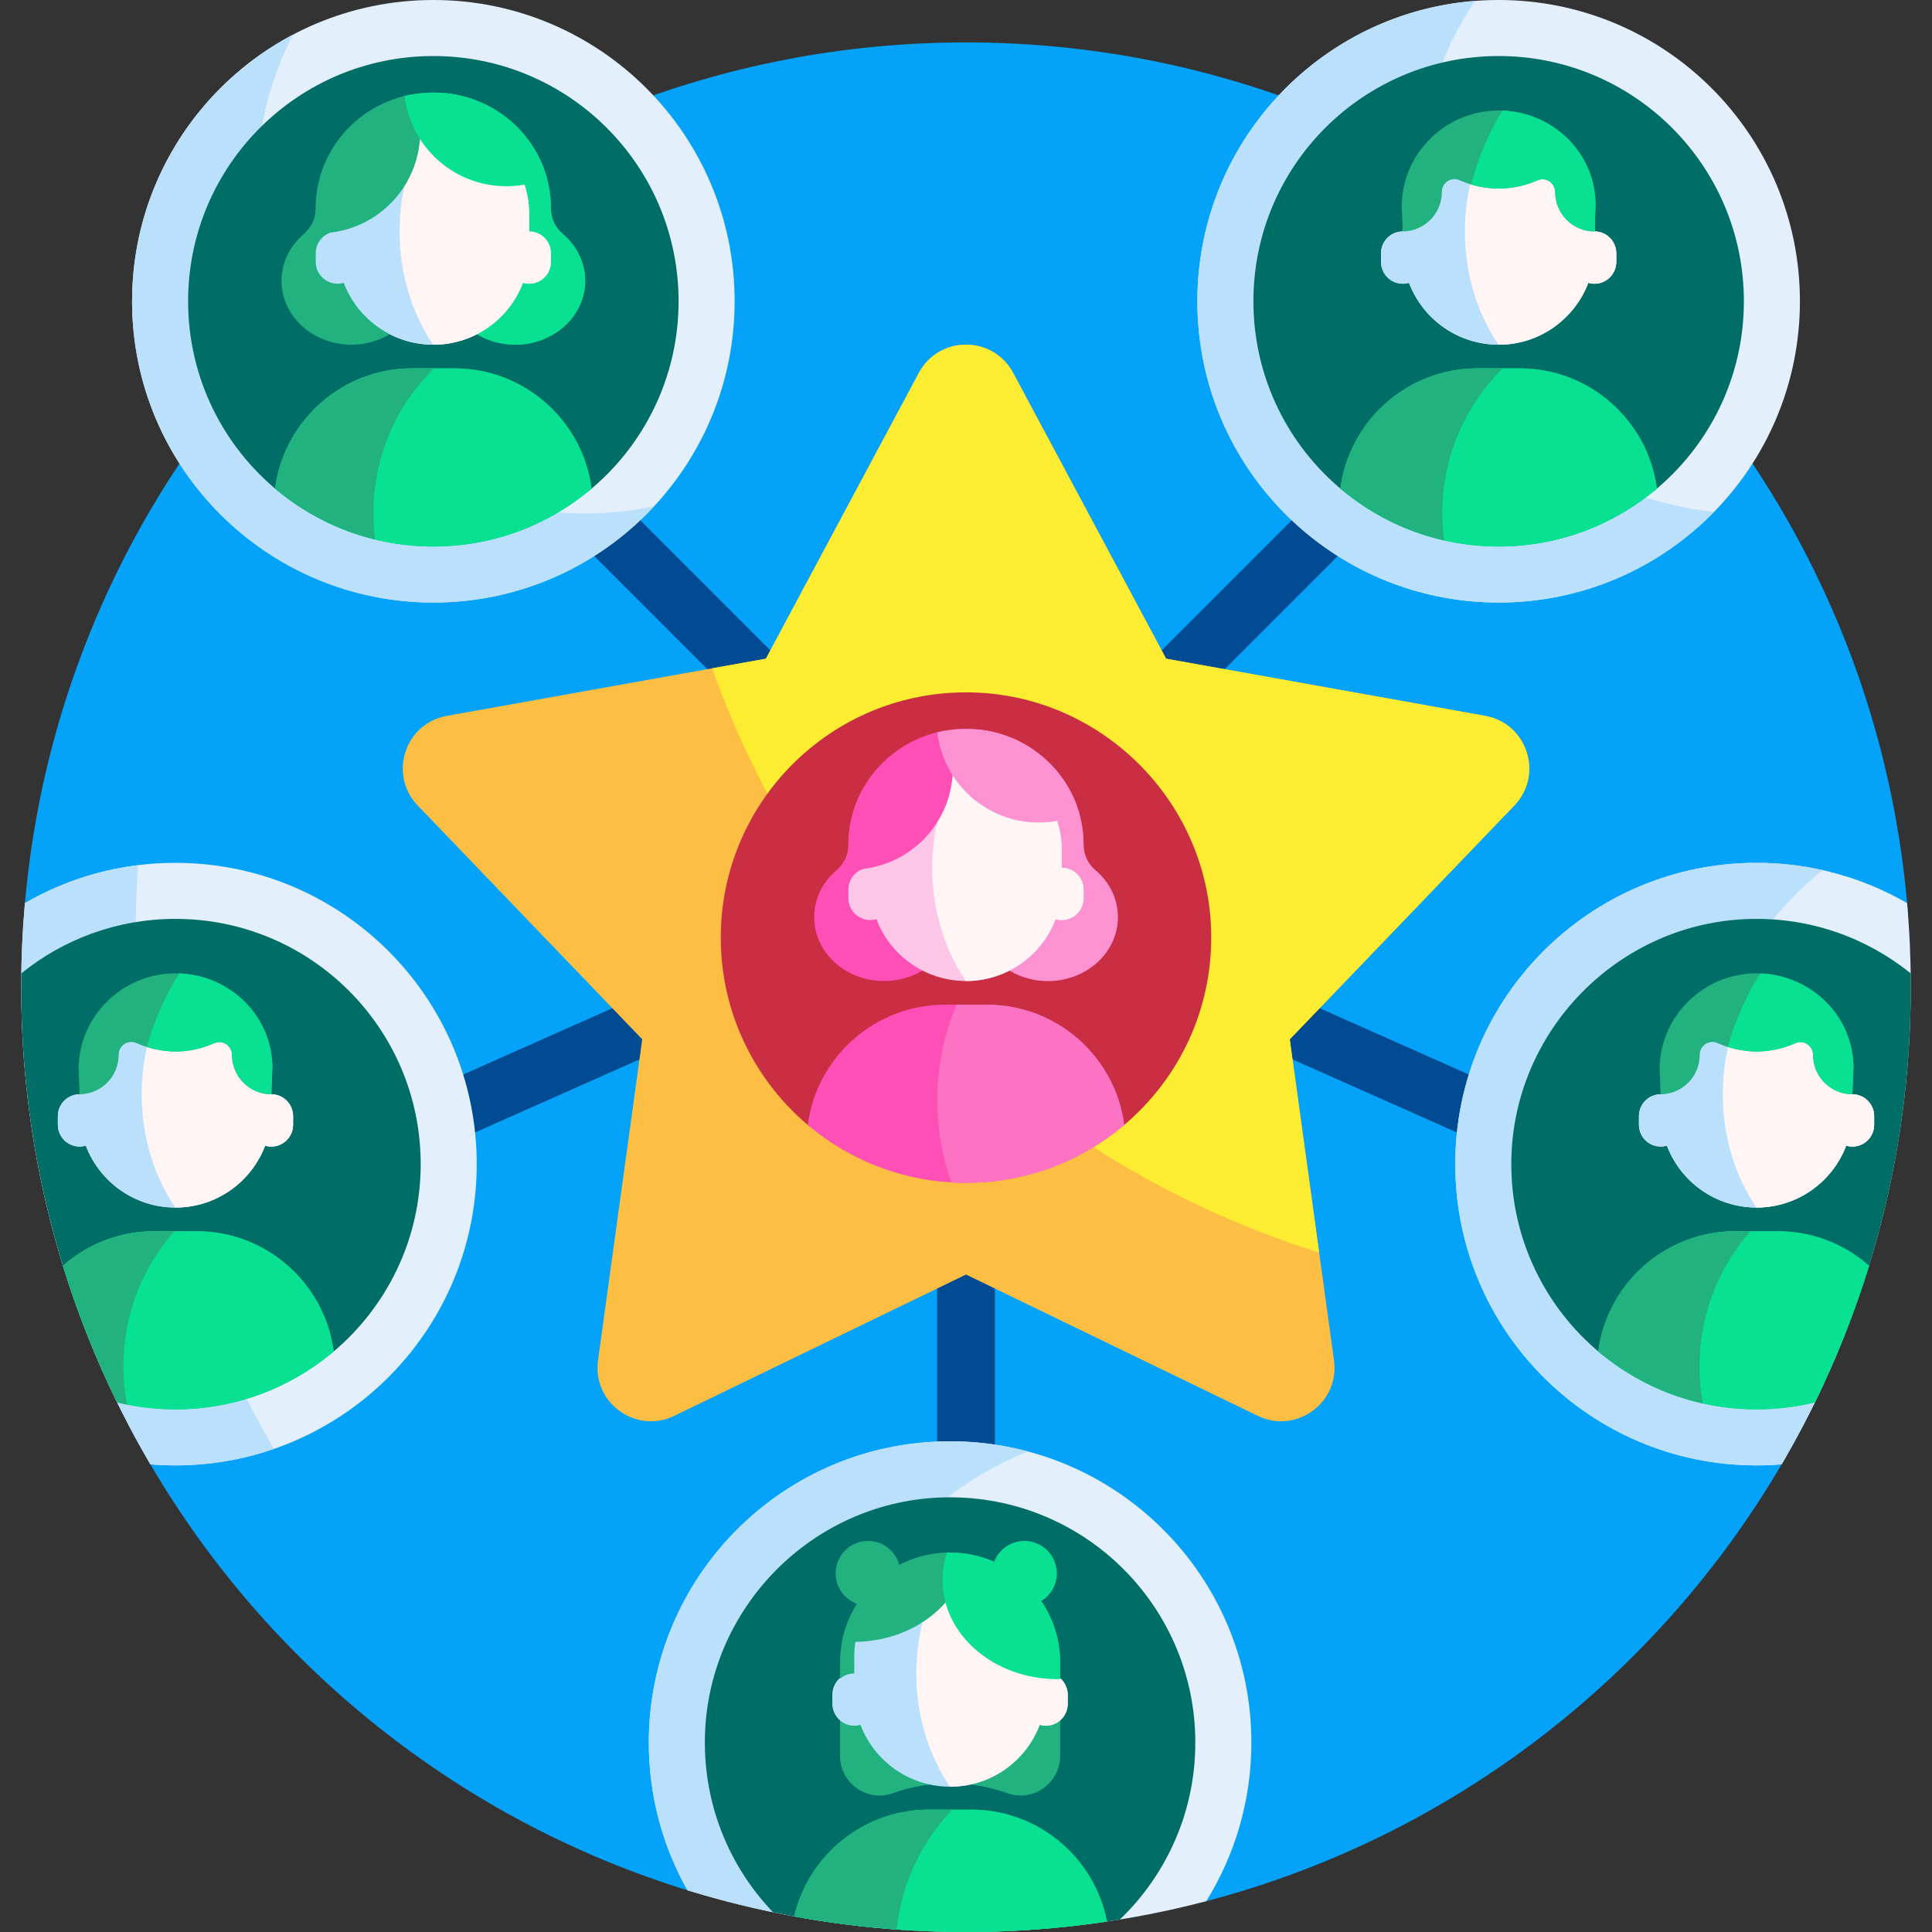
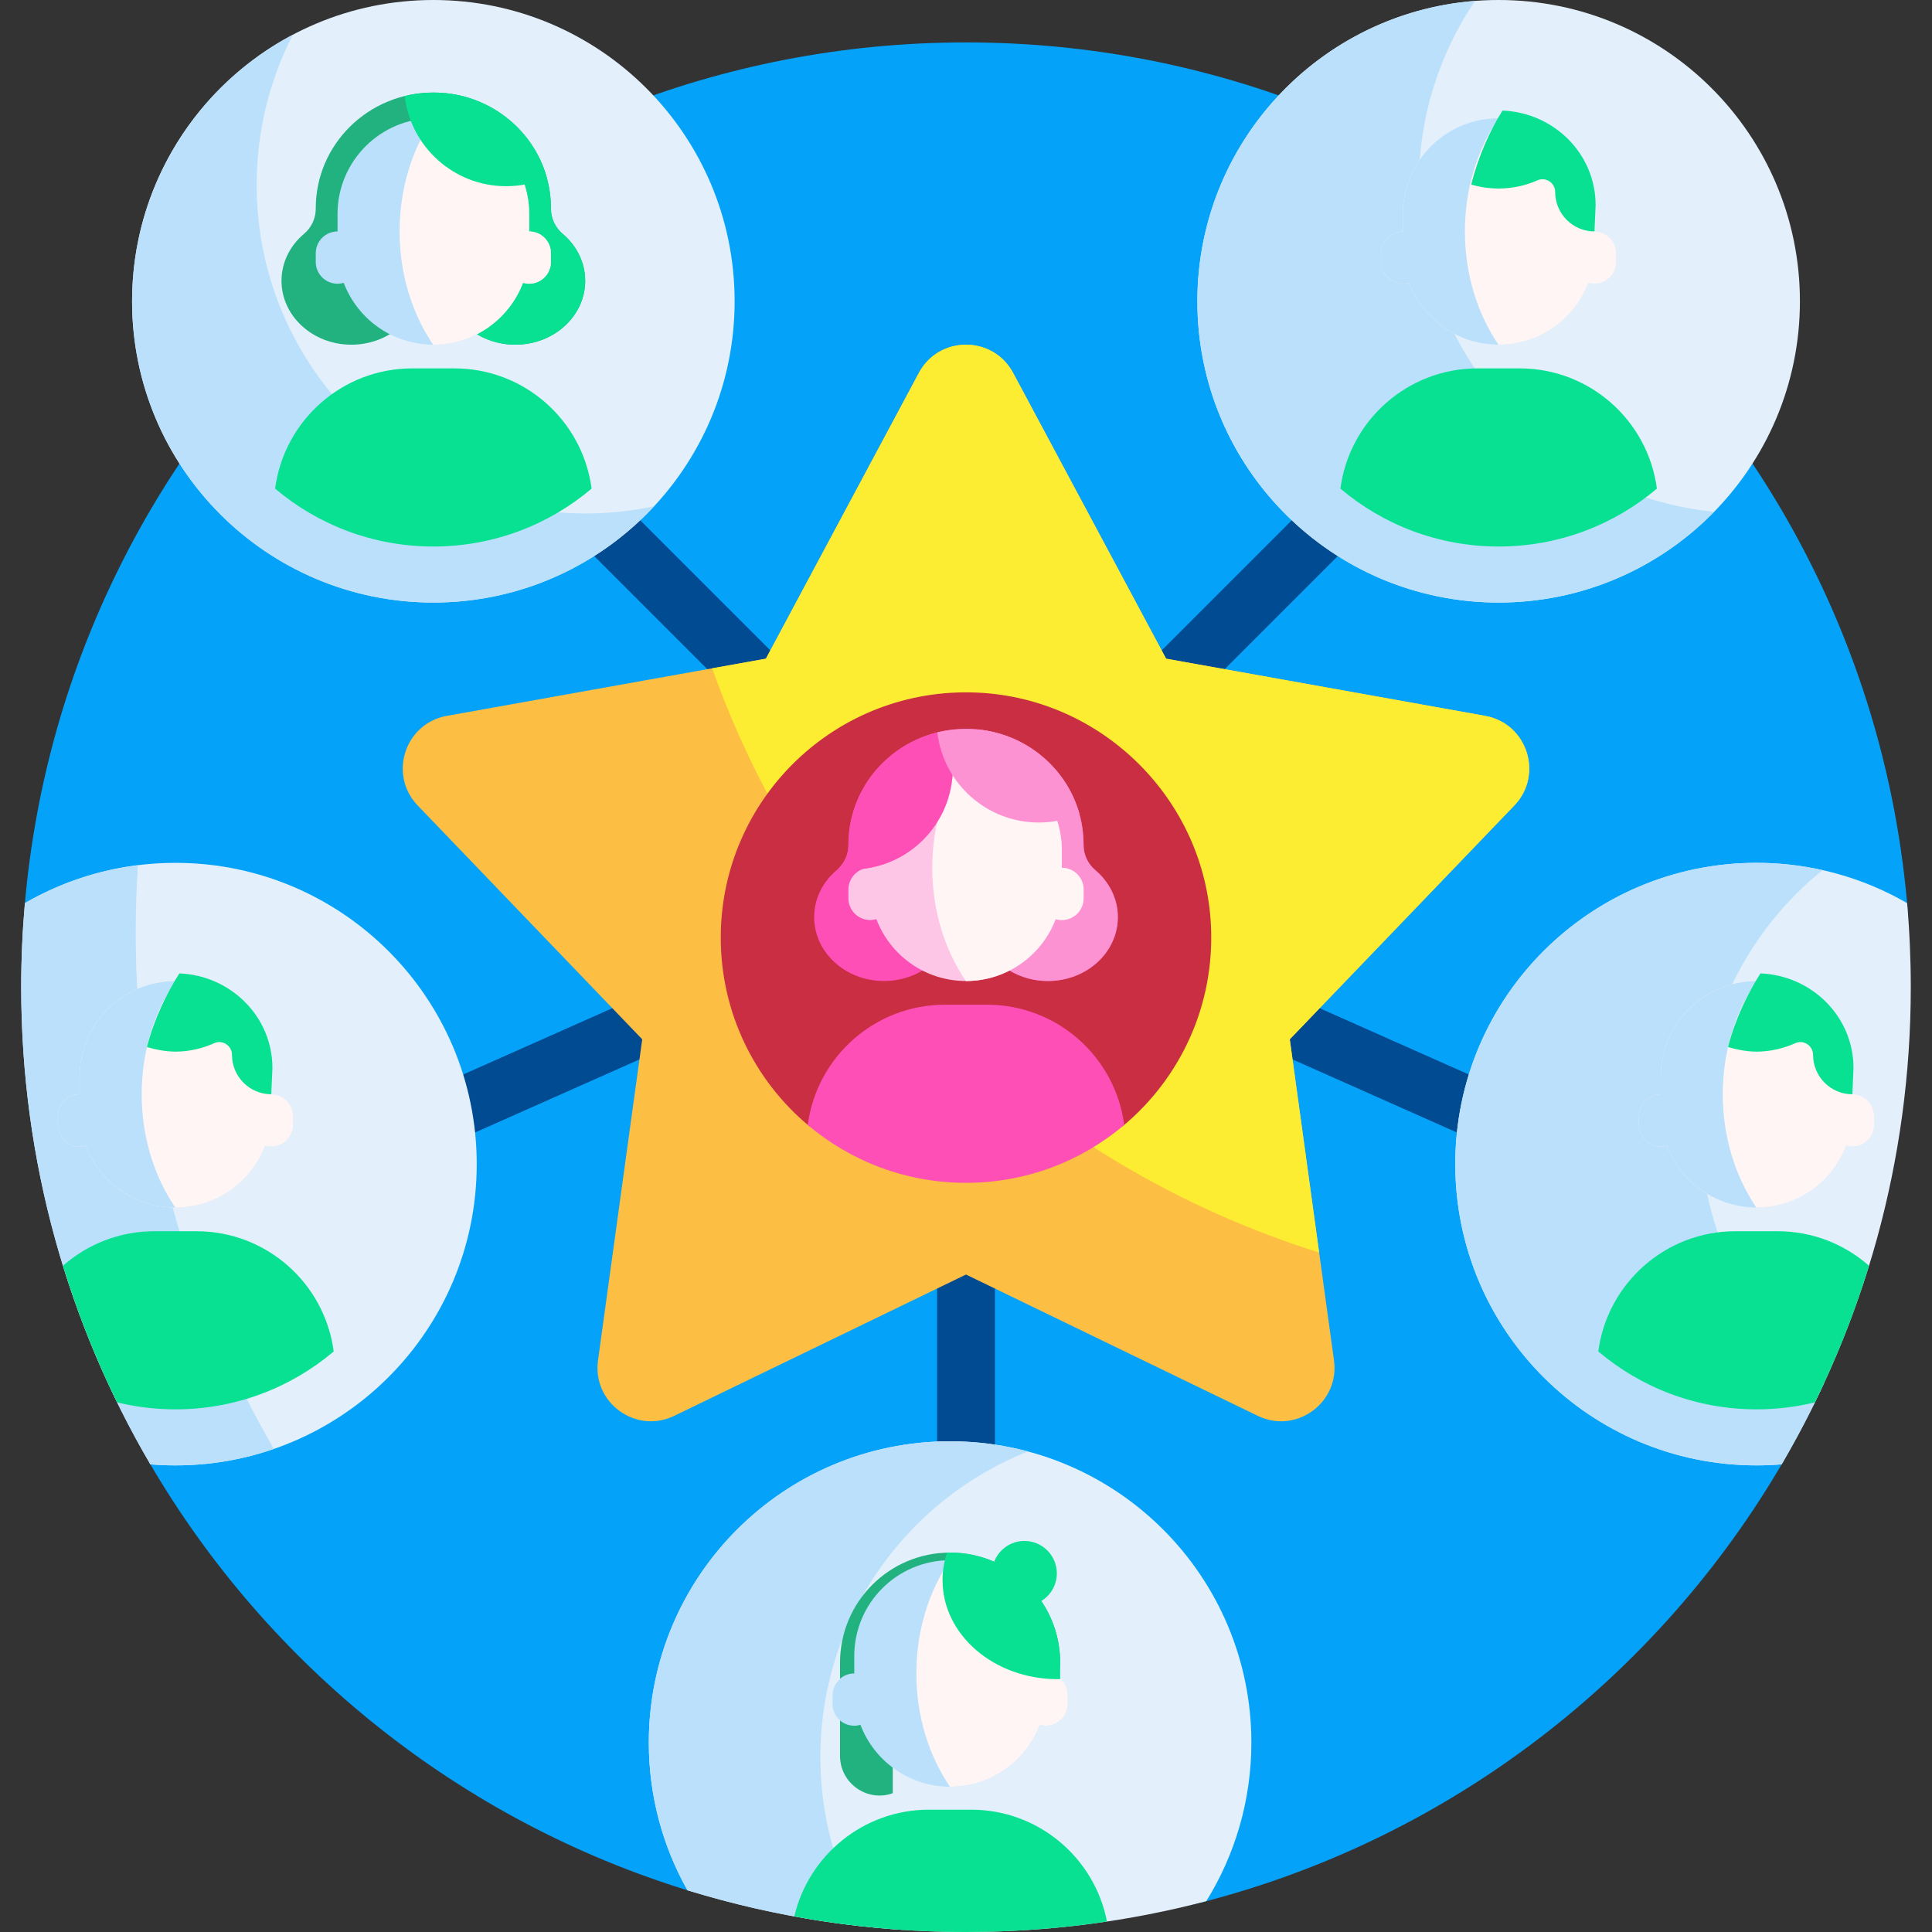
<svg xmlns="http://www.w3.org/2000/svg" id="Capa_1" enable-background="new 0 0 501 501" height="512" viewBox="0 0 501 501" width="512">
  <rect x="0" y="0" width="501" height="501" fill="#333333" stroke="none" />
  <g>
    <path d="m7.019 237.292c-.465-.812-.678-1.746-.598-2.678 10.835-125.295 115.975-223.614 244.079-223.614 128.497 0 233.889 98.923 244.176 224.767.18 2.205-.33 4.405-1.385 6.349-18.84 34.702-29.541 74.465-29.541 116.728 0 4.495.121 8.961.36 13.397.122 2.256-.372 4.508-1.505 6.463-32.429 55.936-86.35 97.861-150.463 114.477-1.121.291-2.301.264-3.414-.055-21.473-6.151-44.153-9.446-67.603-9.446-19.78 0-39.013 2.344-57.436 6.77-1.633.392-3.342.366-4.948-.126-59.378-18.161-109.168-58.273-139.912-110.875-.248-.424-.358-.913-.32-1.403.491-6.336.742-12.74.742-19.202-.001-44.235-11.724-85.731-32.232-121.552z" fill="#05a2f9" />
    <path d="m258 300v120c0 4.143-3.357 7.5-7.5 7.5s-7.5-3.357-7.5-7.5v-120c0-4.143 3.357-7.5 7.5-7.5s7.5 3.357 7.5 7.5zm-80.546-46.854-90 40c-3.785 1.683-5.49 6.114-3.808 9.899 1.242 2.795 3.984 4.456 6.857 4.456 1.018 0 2.052-.208 3.042-.648l90-40c3.785-1.683 5.49-6.114 3.808-9.899-1.681-3.785-6.111-5.491-9.899-3.808zm236.092 40-90-40c-3.783-1.683-8.217.021-9.899 3.808-1.683 3.785.022 8.217 3.808 9.899l90 40c.99.44 2.023.648 3.042.648 2.873 0 5.615-1.661 6.857-4.456 1.682-3.784-.023-8.216-3.808-9.899zm-277.742-188.45c-2.93-2.928-7.678-2.928-10.607 0-2.929 2.93-2.929 7.678 0 10.607l70 70c1.465 1.464 3.385 2.196 5.304 2.196s3.839-.732 5.304-2.196c2.929-2.93 2.929-7.678 0-10.607zm240 0c-2.93-2.928-7.678-2.928-10.607 0l-70 70c-2.929 2.93-2.929 7.678 0 10.607 1.465 1.464 3.385 2.196 5.304 2.196s3.839-.732 5.304-2.196l70-70c2.927-2.929 2.927-7.677-.001-10.607z" fill="#004b92" />
    <path d="m190.5 78.125c0 43.147-34.978 78.125-78.125 78.125s-78.125-34.978-78.125-78.125 34.978-78.125 78.125-78.125 78.125 34.978 78.125 78.125zm55.875 295.625c-43.147 0-78.125 34.978-78.125 78.125 0 13.918 3.64 26.985 10.019 38.303 22.833 7.035 47.09 10.822 72.231 10.822 21.531 0 42.413-2.778 62.308-7.994 7.412-11.946 11.692-26.039 11.692-41.131 0-43.147-34.978-78.125-78.125-78.125zm-200.875-150c-14.222 0-27.556 3.8-39.042 10.44-.634 7.186-.958 14.46-.958 21.81 0 45.135 12.205 87.419 33.495 123.733 2.145.177 4.314.267 6.505.267 43.147 0 78.125-34.978 78.125-78.125s-34.978-78.125-78.125-78.125zm331.875 78.125c0 43.147 34.978 78.125 78.125 78.125 2.191 0 4.36-.09 6.505-.267 21.29-36.314 33.495-78.598 33.495-123.733 0-7.35-.324-14.624-.958-21.81-11.487-6.64-24.821-10.44-39.042-10.44-43.147 0-78.125 34.978-78.125 78.125zm11.25-301.875c-43.147 0-78.125 34.978-78.125 78.125s34.978 78.125 78.125 78.125 78.125-34.978 78.125-78.125-34.978-78.125-78.125-78.125zm-138.125 165.009c-43.147 0-78.125 34.978-78.125 78.125s34.978 78.125 78.125 78.125 78.125-34.978 78.125-78.125-34.978-78.125-78.125-78.125z" fill="#e3f0fb" />
    <path d="m287.653 311.876c-11.05 5.985-23.704 9.383-37.153 9.383-43.147 0-78.125-34.978-78.125-78.125 0-41.215 31.915-74.975 72.38-77.917-16.917 15.575-27.516 37.907-27.516 62.715 0 42.018 30.406 76.933 70.414 83.944zm156.858-179.159c-43.013-4.329-76.59-40.641-76.59-84.795 0-17.666 5.375-34.076 14.579-47.685-40.284 3.125-72 36.802-72 77.888 0 43.147 34.978 78.125 78.125 78.125 21.903 0 41.7-9.013 55.886-23.533zm-408.745 91.634c-10.569 1.314-20.484 4.738-29.308 9.839-.634 7.186-.958 14.46-.958 21.81 0 45.135 12.205 87.419 33.495 123.733 2.145.177 4.314.267 6.505.267 8.939 0 17.527-1.501 25.526-4.265-22.788-39.342-35.833-85.031-35.833-133.767.001-5.92.194-11.794.573-17.617zm405.109 67.662c0-26.824 12.392-50.754 31.764-66.376-5.516-1.235-11.251-1.887-17.139-1.887-43.147 0-78.125 34.978-78.125 78.125s34.978 78.125 78.125 78.125c2.191 0 4.36-.09 6.505-.267 3.994-6.813 7.668-13.836 11.002-21.048-19.582-15.616-32.132-39.678-32.132-66.672zm-289.091-158.863c-47.07 0-85.227-38.158-85.227-85.227 0-14.025 3.388-27.258 9.39-38.927-24.797 13.093-41.697 39.137-41.697 69.129 0 43.147 34.978 78.125 78.125 78.125 22.618 0 42.99-9.611 57.257-24.972-5.756 1.226-11.726 1.872-17.848 1.872zm16.466 318.725c0 13.918 3.64 26.985 10.019 38.303 17.895 5.513 36.665 9.031 56.049 10.295-3.58-.941-7.13-1.955-10.649-3.039-6.959-12.347-10.929-26.602-10.929-41.785 0-35.986 22.303-66.762 53.84-79.261-6.445-1.721-13.217-2.638-20.204-2.638-43.148 0-78.126 34.978-78.126 78.125z" fill="#bbe0fb" />
-     <path d="m20.643 340.99c-9.793-26.477-15.143-55.109-15.143-84.99 0-1.198.009-2.394.026-3.587 10.922-8.838 24.83-14.132 39.974-14.132 35.122 0 63.594 28.472 63.594 63.594 0 19.622-8.886 37.168-22.855 48.833-11.034-9.215-25.239-14.76-40.739-14.76-8.82 0-17.221 1.796-24.857 5.042zm394.558 10.083c1.509 1.238 3.651 1.316 5.28.239 10.043-6.638 22.08-10.502 35.019-10.502 8.208 0 16.053 1.556 23.256 4.387 10.81-27.641 16.744-57.726 16.744-89.197 0-1.198-.009-2.394-.026-3.587-11.281-9.128-25.746-14.475-41.47-14.114-34.165.784-61.861 28.954-62.097 63.127-.138 20.009 8.965 37.896 23.294 49.647zm-214.729 144.815c-11.536-12.028-18.39-28.581-17.635-46.73 1.361-32.688 27.821-59.287 60.502-60.806 36.502-1.697 66.63 27.395 66.63 63.523 0 18.036-7.509 34.318-19.57 45.892-1.486.243-2.976.473-4.471.689-1.589.23-3.212-.133-4.552-1.018-10.039-6.631-22.07-10.491-35.001-10.491-12.306 0-23.795 3.495-33.53 9.547-1.359.845-2.988 1.154-4.565.88-2.617-.453-5.22-.949-7.808-1.486zm124.559-417.763c0-35.122 28.472-63.594 63.594-63.594s63.594 28.472 63.594 63.594c0 19.869-9.112 37.609-23.385 49.271-10.957-8.953-24.956-14.323-40.209-14.323s-29.252 5.37-40.209 14.323c-14.273-11.662-23.385-29.402-23.385-49.271zm-212.656-63.594c-35.122 0-63.594 28.472-63.594 63.594 0 19.869 9.112 37.609 23.385 49.271 10.957-8.953 24.956-14.323 40.209-14.323s29.252 5.37 40.209 14.323c14.273-11.662 23.385-29.402 23.385-49.271 0-35.122-28.472-63.594-63.594-63.594z" fill="#006e66" />
-     <path d="m86.536 350.459c-11.075 9.364-25.396 15.01-41.036 15.01-5.218 0-10.289-.629-15.142-1.815-5.556-11.341-10.262-23.174-14.034-35.417 6.325-5.576 14.63-8.959 23.725-8.959h10.904c18.224 0 33.276 13.585 35.583 31.181zm374.416-31.181h-10.904c-18.226 0-33.278 13.585-35.584 31.181 11.075 9.364 25.396 15.01 41.036 15.01 5.218 0 10.289-.629 15.142-1.815 5.556-11.341 10.262-23.174 14.034-35.417-6.324-5.576-14.629-8.959-23.724-8.959zm-210.452 181.722c12.424 0 24.632-.925 36.558-2.709-3.208-16.531-17.762-29.013-35.231-29.013h-10.904c-16.999 0-31.237 11.818-34.948 27.686 14.439 2.651 29.32 4.036 44.525 4.036zm143.577-405.472h-10.904c-18.225 0-33.278 13.585-35.584 31.181 11.076 9.364 25.396 15.01 41.036 15.01s29.96-5.646 41.036-15.01c-2.306-17.596-17.359-31.181-35.584-31.181zm-276.25 0h-10.904c-18.225 0-33.278 13.585-35.584 31.181 11.076 9.364 25.396 15.01 41.036 15.01s29.96-5.646 41.036-15.01c-2.306-17.596-17.359-31.181-35.584-31.181z" fill="#04d481" />
    <path d="m280.995 230.676v2.259c0 3.119-2.528 5.647-5.647 5.647-.558 0-1.096-.081-1.605-.232-3.554 9.378-12.62 16.044-23.243 16.044-10.623 0-19.689-6.667-23.243-16.044-.509.151-1.047.232-1.605.232-3.119 0-5.647-2.528-5.647-5.647v-2.259c0-3.119 2.528-5.647 5.647-5.647v-4.518c0-13.723 11.125-24.848 24.848-24.848 13.723 0 24.848 11.125 24.848 24.848v4.518c3.119 0 5.647 2.528 5.647 5.647zm-205 58.741v2.259c0 3.119-2.528 5.647-5.647 5.647-.558 0-1.096-.081-1.605-.232-3.554 9.378-12.62 16.044-23.243 16.044s-19.689-6.667-23.243-16.044c-.509.151-1.047.232-1.605.232-3.119 0-5.647-2.528-5.647-5.647v-2.259c0-3.119 2.528-5.647 5.647-5.647v-4.518c0-13.723 11.125-24.848 24.848-24.848s24.848 11.125 24.848 24.848v4.518c3.119 0 5.647 2.528 5.647 5.647zm404.353-5.647v-4.518c0-13.723-11.125-24.848-24.848-24.848s-24.848 11.125-24.848 24.848v4.518c-3.119 0-5.647 2.528-5.647 5.647v2.259c0 3.119 2.528 5.647 5.647 5.647.558 0 1.096-.081 1.605-.232 3.554 9.378 12.62 16.044 23.243 16.044s19.689-6.667 23.243-16.044c.509.151 1.047.232 1.605.232 3.119 0 5.647-2.528 5.647-5.647v-2.259c0-3.119-2.528-5.647-5.647-5.647zm-209.125 150v-4.518c0-13.723-11.125-24.848-24.848-24.848s-24.848 11.125-24.848 24.848v4.518c-3.119 0-5.647 2.528-5.647 5.647v2.259c0 3.119 2.528 5.647 5.647 5.647.558 0 1.096-.081 1.605-.232 3.554 9.378 12.62 16.044 23.243 16.044s19.689-6.667 23.243-16.044c.509.151 1.047.232 1.605.232 3.119 0 5.647-2.528 5.647-5.647v-2.259c0-3.119-2.528-5.647-5.647-5.647zm142.25-373.75v-4.518c0-13.723-11.125-24.848-24.848-24.848s-24.848 11.125-24.848 24.848v4.518c-3.119 0-5.647 2.528-5.647 5.647v2.259c0 3.119 2.528 5.647 5.647 5.647.558 0 1.096-.081 1.605-.232 3.554 9.378 12.62 16.044 23.243 16.044s19.689-6.667 23.243-16.044c.509.151 1.047.232 1.605.232 3.119 0 5.647-2.528 5.647-5.647v-2.259c0-3.119-2.528-5.647-5.647-5.647zm-276.25 0v-4.518c0-13.723-11.125-24.848-24.848-24.848s-24.848 11.125-24.848 24.848v4.518c-3.119 0-5.647 2.528-5.647 5.647v2.259c0 3.119 2.528 5.647 5.647 5.647.558 0 1.096-.081 1.605-.232 3.554 9.378 12.62 16.044 23.243 16.044s19.689-6.667 23.243-16.044c.509.151 1.047.232 1.605.232 3.119 0 5.647-2.528 5.647-5.647v-2.259c0-3.119-2.528-5.647-5.647-5.647z" fill="#fff5f5" />
    <path d="m392.682 208.882-58.222 60.628 11.466 83.271c1.51 10.966-9.81 19.191-19.773 14.366l-75.653-36.636-75.653 36.636c-9.963 4.825-21.283-3.4-19.773-14.366l11.466-83.271-58.221-60.629c-7.667-7.984-3.344-21.292 7.552-23.245l82.739-14.828 39.67-74.107c5.224-9.76 19.217-9.76 24.441 0l39.67 74.107 82.739 14.828c10.895 1.954 15.219 15.261 7.552 23.246z" fill="#fdbf43" />
    <path d="m392.682 208.882-58.222 60.628 7.614 55.296c-73.271-22.987-131.718-79.466-157.405-151.499l13.941-2.498 39.67-74.107c5.224-9.76 19.217-9.76 24.441 0l39.67 74.107 82.739 14.828c10.895 1.953 15.219 15.26 7.552 23.245z" fill="#fded32" />
    <path d="m186.906 243.134c0-36.118 30.11-65.204 66.598-63.525 32.499 1.495 58.911 27.817 60.511 60.311 1.027 20.867-8.01 39.666-22.68 51.966-.612.513-1.498.509-2.131.023-10.721-8.235-24.141-13.131-38.704-13.131-14.564 0-27.984 4.896-38.705 13.131-.633.486-1.519.49-2.13-.023-13.913-11.664-22.759-29.175-22.759-48.752z" fill="#c92e43" />
    <path d="m291.536 291.718c-11.075 9.364-25.396 15.01-41.036 15.01-15.639 0-29.96-5.646-41.036-15.01 2.306-17.596 17.359-31.181 35.584-31.181h10.904c18.225 0 33.278 13.585 35.584 31.181z" fill="#fd4fb6" />
-     <path d="m291.536 291.718c-11.075 9.364-25.396 15.01-41.036 15.01-1.268 0-2.526-.038-3.775-.111-2.372-6.665-3.663-13.842-3.663-21.321 0-8.782 1.781-17.149 5-24.759h7.89c18.225 0 33.278 13.585 35.584 31.181z" fill="#fd73c4" />
    <path d="m289.875 237.827c0 9.15-8.115 16.568-18.125 16.568-5.72 0-10.821-2.422-14.143-6.205-2.28.536-4.66.82-7.107.82s-4.827-.284-7.107-.82c-3.322 3.783-8.423 6.205-14.143 6.205-10.01 0-18.125-7.418-18.125-16.568 0-4.811 2.244-9.143 5.827-12.17 1.942-1.64 3.061-4.008 3.053-6.55 0-.033 0-.065 0-.098 0-16.569 13.653-30 30.495-30s30.495 13.431 30.495 30v.098c-.008 2.542 1.111 4.909 3.053 6.55 3.583 3.027 5.827 7.359 5.827 12.17z" fill="#fd4fb6" />
    <path d="m289.875 237.827c0 9.15-8.115 16.568-18.125 16.568-5.72 0-10.821-2.422-14.143-6.205-1.297.305-2.626.528-3.982.664v-59.688c15.374 1.539 27.37 14.314 27.37 29.844v.098c-.008 2.542 1.111 4.909 3.053 6.55 3.583 3.026 5.827 7.358 5.827 12.169z" fill="#fd92d2" />
    <path d="m280.995 230.676v2.259c0 3.119-2.528 5.647-5.647 5.647-.558 0-1.096-.081-1.605-.232-3.554 9.378-12.62 16.044-23.243 16.044s-19.689-6.667-23.243-16.044c-.509.151-1.047.232-1.605.232-3.119 0-5.647-2.528-5.647-5.647v-2.259c0-3.119 2.528-5.647 5.647-5.647v-4.518c0-13.723 11.125-24.848 24.848-24.848s24.848 11.125 24.848 24.848v4.518c3.119 0 5.647 2.528 5.647 5.647z" fill="#fdc5e6" />
    <path d="m280.995 230.676v2.259c0 3.119-2.528 5.647-5.647 5.647-.558 0-1.096-.081-1.605-.232-3.554 9.378-12.62 16.044-23.243 16.044-.015 0-.031 0-.046 0-5.446-8.026-8.708-18.242-8.708-29.366s3.262-21.34 8.708-29.366h.046c13.723 0 24.848 11.125 24.848 24.848v4.518c3.119.001 5.647 2.529 5.647 5.648z" fill="#fff5f5" />
    <path d="m245.202 189.461c1.21 3.019 1.877 6.315 1.877 9.767 0 14.501-11.755 26.256-26.257 26.256-1.164 0-2.31-.076-3.434-.223 1.672-1.614 2.624-3.81 2.616-6.154 0-.033 0-.065 0-.098.001-14.79 10.881-27.081 25.198-29.548z" fill="#fd4fb6" />
    <path d="m250.5 189.009c14.065 0 25.906 9.367 29.428 22.106-3.231 1.402-6.796 2.18-10.542 2.18-13.584 0-24.781-10.218-26.324-23.387 2.381-.586 4.872-.899 7.438-.899z" fill="#fd92d2" />
-     <path d="m231.514 465.01c-6.671 2.386-13.683-2.597-13.683-9.683v-24.172c0-15.764 12.78-28.544 28.544-28.544 15.764 0 28.544 12.78 28.544 28.544v24.172c0 7.085-7.011 12.069-13.683 9.683-4.644-1.661-9.647-2.565-14.861-2.565-5.214 0-10.218.905-14.861 2.565zm-79.764-392.192c0 9.15-8.115 16.568-18.125 16.568-5.72 0-10.821-2.422-14.143-6.205-2.28.536-4.66.82-7.107.82s-4.827-.284-7.107-.82c-3.322 3.783-8.423 6.205-14.143 6.205-10.01 0-18.125-7.418-18.125-16.568 0-4.811 2.244-9.143 5.827-12.17 1.942-1.64 3.061-4.008 3.053-6.55 0-.033 0-.065 0-.098 0-16.569 13.653-30 30.495-30s30.495 13.431 30.495 30v.098c-.008 2.542 1.111 4.909 3.053 6.55 3.583 3.026 5.827 7.358 5.827 12.17z" fill="#22b27f" />
+     <path d="m231.514 465.01c-6.671 2.386-13.683-2.597-13.683-9.683v-24.172c0-15.764 12.78-28.544 28.544-28.544 15.764 0 28.544 12.78 28.544 28.544c0 7.085-7.011 12.069-13.683 9.683-4.644-1.661-9.647-2.565-14.861-2.565-5.214 0-10.218.905-14.861 2.565zm-79.764-392.192c0 9.15-8.115 16.568-18.125 16.568-5.72 0-10.821-2.422-14.143-6.205-2.28.536-4.66.82-7.107.82s-4.827-.284-7.107-.82c-3.322 3.783-8.423 6.205-14.143 6.205-10.01 0-18.125-7.418-18.125-16.568 0-4.811 2.244-9.143 5.827-12.17 1.942-1.64 3.061-4.008 3.053-6.55 0-.033 0-.065 0-.098 0-16.569 13.653-30 30.495-30s30.495 13.431 30.495 30v.098c-.008 2.542 1.111 4.909 3.053 6.55 3.583 3.026 5.827 7.358 5.827 12.17z" fill="#22b27f" />
    <path d="m153.411 126.709c-11.075 9.364-25.396 15.01-41.036 15.01s-29.96-5.646-41.036-15.01c2.306-17.596 17.358-31.181 35.584-31.181h10.904c18.225 0 33.277 13.585 35.584 31.181zm-102.459 192.569h-10.904c-9.095 0-17.4 3.383-23.725 8.959 3.772 12.243 8.478 24.076 14.034 35.417 4.853 1.185 9.924 1.815 15.142 1.815 15.639 0 29.96-5.646 41.036-15.01-2.306-17.596-17.358-31.181-35.583-31.181zm200.875 150h-10.904c-16.999 0-31.237 11.818-34.948 27.686 14.438 2.651 29.32 4.036 44.524 4.036 12.424 0 24.632-.925 36.558-2.709-3.207-16.531-17.761-29.013-35.23-29.013zm209.125-150h-10.904c-18.226 0-33.278 13.585-35.584 31.181 11.075 9.364 25.396 15.01 41.036 15.01 5.218 0 10.289-.629 15.142-1.815 5.556-11.341 10.262-23.174 14.034-35.417-6.324-5.576-14.629-8.959-23.724-8.959zm-66.875-223.75h-10.904c-18.226 0-33.278 13.585-35.584 31.181 11.075 9.364 25.396 15.01 41.036 15.01s29.96-5.646 41.036-15.01c-2.307-17.596-17.359-31.181-35.584-31.181zm-242.327-22.71c0 9.15-8.115 16.568-18.125 16.568-5.72 0-10.821-2.422-14.143-6.205-1.297.305-2.626.528-3.982.664v-59.689c15.374 1.539 27.37 14.314 27.37 29.844v.098c-.008 2.542 1.111 4.909 3.053 6.55 3.583 3.026 5.827 7.358 5.827 12.17z" fill="#08e092" />
    <path d="m413.473 60.02v-4.518c0-13.723-11.125-24.848-24.848-24.848s-24.848 11.125-24.848 24.848v4.518c-3.119 0-5.647 2.528-5.647 5.647v2.259c0 3.119 2.528 5.647 5.647 5.647.558 0 1.096-.081 1.605-.232 3.554 9.378 12.62 16.044 23.243 16.044s19.689-6.667 23.243-16.044c.509.151 1.047.232 1.605.232 3.119 0 5.647-2.528 5.647-5.647v-2.259c0-3.119-2.528-5.647-5.647-5.647zm72.522 229.397v2.259c0 3.119-2.528 5.647-5.647 5.647-.558 0-1.096-.081-1.605-.232-3.554 9.378-12.62 16.044-23.243 16.044s-19.689-6.667-23.243-16.044c-.509.151-1.047.232-1.605.232-3.119 0-5.647-2.528-5.647-5.647v-2.259c0-3.119 2.528-5.647 5.647-5.647v-4.518c0-13.723 11.125-24.848 24.848-24.848s24.848 11.125 24.848 24.848v4.518c3.119 0 5.647 2.528 5.647 5.647zm-410 0v2.259c0 3.119-2.528 5.647-5.647 5.647-.558 0-1.096-.081-1.605-.232-3.554 9.378-12.62 16.044-23.243 16.044s-19.689-6.667-23.243-16.044c-.509.151-1.047.232-1.605.232-3.119 0-5.647-2.528-5.647-5.647v-2.259c0-3.119 2.528-5.647 5.647-5.647v-4.518c0-13.723 11.125-24.848 24.848-24.848s24.848 11.125 24.848 24.848v4.518c3.119 0 5.647 2.528 5.647 5.647zm200.875 150.188v2.259c0 3.119-2.528 5.647-5.647 5.647-.558 0-1.096-.081-1.605-.232-3.554 9.378-12.62 16.044-23.243 16.044s-19.689-6.667-23.243-16.044c-.509.151-1.047.232-1.605.232-3.119 0-5.647-2.528-5.647-5.647v-2.259c0-3.119 2.528-5.647 5.647-5.647v-4.518c0-13.723 11.125-24.848 24.848-24.848s24.848 11.125 24.848 24.848v4.518c3.119 0 5.647 2.528 5.647 5.647zm-134-373.938v2.259c0 3.119-2.528 5.647-5.647 5.647-.558 0-1.096-.081-1.605-.232-3.554 9.378-12.62 16.044-23.243 16.044s-19.689-6.667-23.243-16.044c-.509.151-1.047.232-1.605.232-3.119 0-5.647-2.528-5.647-5.647v-2.259c0-3.119 2.528-5.647 5.647-5.647v-4.518c0-13.723 11.125-24.848 24.848-24.848s24.848 11.125 24.848 24.848v4.518c3.119 0 5.647 2.528 5.647 5.647z" fill="#bbe0fb" />
    <path d="m419.12 65.667v2.259c0 3.119-2.528 5.647-5.647 5.647-.558 0-1.096-.081-1.605-.232-3.554 9.378-12.62 16.044-23.243 16.044-.015 0-.031 0-.046 0-5.446-8.026-8.708-18.242-8.708-29.366s3.262-21.34 8.708-29.366h.046c13.723 0 24.848 11.125 24.848 24.848v4.518c3.119.001 5.647 2.529 5.647 5.648zm61.228 218.103v-4.518c0-13.723-11.125-24.848-24.848-24.848-.015 0-.031 0-.046 0-5.446 8.026-8.708 18.242-8.708 29.366s3.262 21.34 8.708 29.366h.046c10.623 0 19.689-6.667 23.243-16.044.509.151 1.047.232 1.605.232 3.119 0 5.647-2.528 5.647-5.647v-2.259c0-3.12-2.528-5.648-5.647-5.648zm-410 0v-4.518c0-13.723-11.125-24.848-24.848-24.848-.015 0-.031 0-.046 0-5.446 8.026-8.708 18.242-8.708 29.366s3.262 21.34 8.708 29.366h.046c10.623 0 19.689-6.667 23.243-16.044.509.151 1.047.232 1.605.232 3.119 0 5.647-2.528 5.647-5.647v-2.259c0-3.12-2.528-5.648-5.647-5.648zm200.875 150.188v-4.518c0-13.723-11.125-24.848-24.848-24.848-.015 0-.031 0-.046 0-5.446 8.026-8.708 18.242-8.708 29.366s3.262 21.34 8.708 29.366h.046c10.623 0 19.689-6.667 23.243-16.044.509.151 1.047.232 1.605.232 3.119 0 5.647-2.528 5.647-5.647v-2.259c0-3.12-2.528-5.648-5.647-5.648zm-134-373.938v-4.518c0-13.723-11.125-24.848-24.848-24.848-.015 0-.031 0-.046 0-5.446 8.026-8.708 18.242-8.708 29.366s3.262 21.34 8.708 29.366h.046c10.623 0 19.689-6.667 23.243-16.044.509.151 1.047.232 1.605.232 3.119 0 5.647-2.528 5.647-5.647v-2.259c0-3.12-2.528-5.648-5.647-5.648z" fill="#fff5f5" />
-     <path d="m403.285 49.797c0-2.364-2.426-3.998-4.586-3.038-3.079 1.367-6.488 2.127-10.074 2.127-3.611 0-7.041-.77-10.137-2.156-2.16-.967-4.593.669-4.593 3.036v.031c0 5.611-4.521 10.166-10.119 10.222l-.277-6.516c0-13.723 11.402-24.848 25.125-24.848s25.144 10.829 25.144 24.552l-.296 6.813c-5.629-.019-10.187-4.589-10.187-10.223zm66.875 223.75c0-2.364-2.426-3.998-4.586-3.038-3.079 1.367-6.488 2.127-10.074 2.127-3.611 0-7.041-.77-10.137-2.156-2.16-.967-4.593.669-4.593 3.036v.031c0 5.611-4.521 10.166-10.119 10.222l-.277-6.516c0-13.723 11.402-24.848 25.125-24.848s25.144 10.829 25.144 24.552l-.296 6.813c-5.629-.019-10.187-4.589-10.187-10.223zm-410 0c0-2.364-2.426-3.998-4.586-3.038-3.079 1.367-6.488 2.127-10.074 2.127-3.611 0-7.041-.77-10.137-2.156-2.16-.967-4.593.669-4.593 3.036v.031c0 5.611-4.521 10.166-10.119 10.222l-.277-6.516c0-13.723 11.402-24.848 25.125-24.848s25.144 10.829 25.144 24.552l-.296 6.813c-5.629-.019-10.187-4.589-10.187-10.223zm186.215 129.065c-4.747 0-9.222 1.159-13.16 3.208-.959-3.587-4.23-6.228-8.119-6.228-4.642 0-8.404 3.763-8.404 8.404 0 3.64 2.315 6.74 5.552 7.907-1.854 2.927-3.19 6.213-3.879 9.732.992.086 1.999.13 3.017.13 15.341 0 27.977-9.962 29.646-22.777-1.514-.247-3.069-.376-4.653-.376zm-139.298-378.16c1.21 3.019 1.877 6.315 1.877 9.767 0 14.501-11.755 26.256-26.257 26.256-1.164 0-2.31-.076-3.434-.223 1.672-1.614 2.624-3.81 2.616-6.154 0-.033 0-.065 0-.098.001-14.791 10.881-27.081 25.198-29.548z" fill="#22b27f" />
    <path d="m413.769 53.206-.296 6.813c-5.63-.019-10.188-4.588-10.188-10.223 0-2.364-2.426-3.998-4.586-3.038-3.079 1.367-6.488 2.127-10.074 2.127-2.473 0-4.862-.362-7.116-1.034 1.786-7.117 4.832-14.048 8.131-19.177 13.267.518 24.129 11.149 24.129 24.532zm66.875 223.75-.296 6.813c-5.63-.019-10.188-4.588-10.188-10.223 0-2.364-2.426-3.998-4.586-3.038-3.079 1.367-6.478 2.195-10.065 2.195-2.473 0-5.148-.513-7.402-1.186 1.786-7.117 5.108-13.963 8.408-19.093 13.267.518 24.129 11.149 24.129 24.532zm-410 0-.296 6.813c-5.63-.019-10.188-4.588-10.188-10.223 0-2.364-2.426-3.998-4.586-3.038-3.079 1.367-6.478 2.195-10.065 2.195-2.473 0-5.148-.513-7.402-1.186 1.786-7.117 5.108-13.963 8.408-19.093 13.267.518 24.129 11.149 24.129 24.532zm204.275 154.199v4.271c-.222.004-.444.007-.667.007-16.476 0-29.833-11.491-29.833-25.667 0-2.479.409-4.876 1.171-7.144.261-.007.522-.011.785-.011 4.062 0 7.926.849 11.425 2.378 1.21-3.156 4.268-5.398 7.85-5.398 4.642 0 8.404 3.763 8.404 8.404 0 3.038-1.612 5.699-4.027 7.175 3.088 4.562 4.892 10.063 4.892 15.985zm-162.544-407.155c14.065 0 25.906 9.367 29.428 22.106-3.231 1.402-6.796 2.18-10.542 2.18-13.584 0-24.781-10.218-26.324-23.387 2.381-.587 4.872-.899 7.438-.899z" fill="#08e092" />
-     <path d="m106.923 95.528h5.598c-9.669 9.493-15.688 22.847-15.688 37.639 0 2.285.144 4.536.422 6.743-9.701-2.366-18.531-6.956-25.917-13.201 2.308-17.596 17.36-31.181 35.585-31.181zm347.035 223.75h-3.91c-18.226 0-33.278 13.585-35.584 31.181 7.689 6.501 16.943 11.209 27.116 13.481-.566-3.111-.862-6.319-.862-9.598.001-13.499 5.014-25.801 13.24-35.064zm-413.91 0c-9.095 0-17.4 3.383-23.725 8.959 3.772 12.243 8.478 24.076 14.034 35.417.845.206 1.696.395 2.553.568-.599-3.199-.913-6.502-.913-9.88 0-13.5 5.013-25.802 13.239-35.064zm307.541-192.569c7.626 6.448 16.792 11.133 26.866 13.425-.297-2.279-.451-4.605-.451-6.968 0-14.792 6.019-28.145 15.688-37.639h-6.519c-18.225.001-33.277 13.586-35.584 31.182zm-141.613 370.255c8.697 1.597 17.555 2.733 26.547 3.386 1.255-12.061 6.529-22.894 14.426-31.072h-6.026c-16.999 0-31.236 11.818-34.947 27.686z" fill="#22b27f" />
  </g>
</svg>